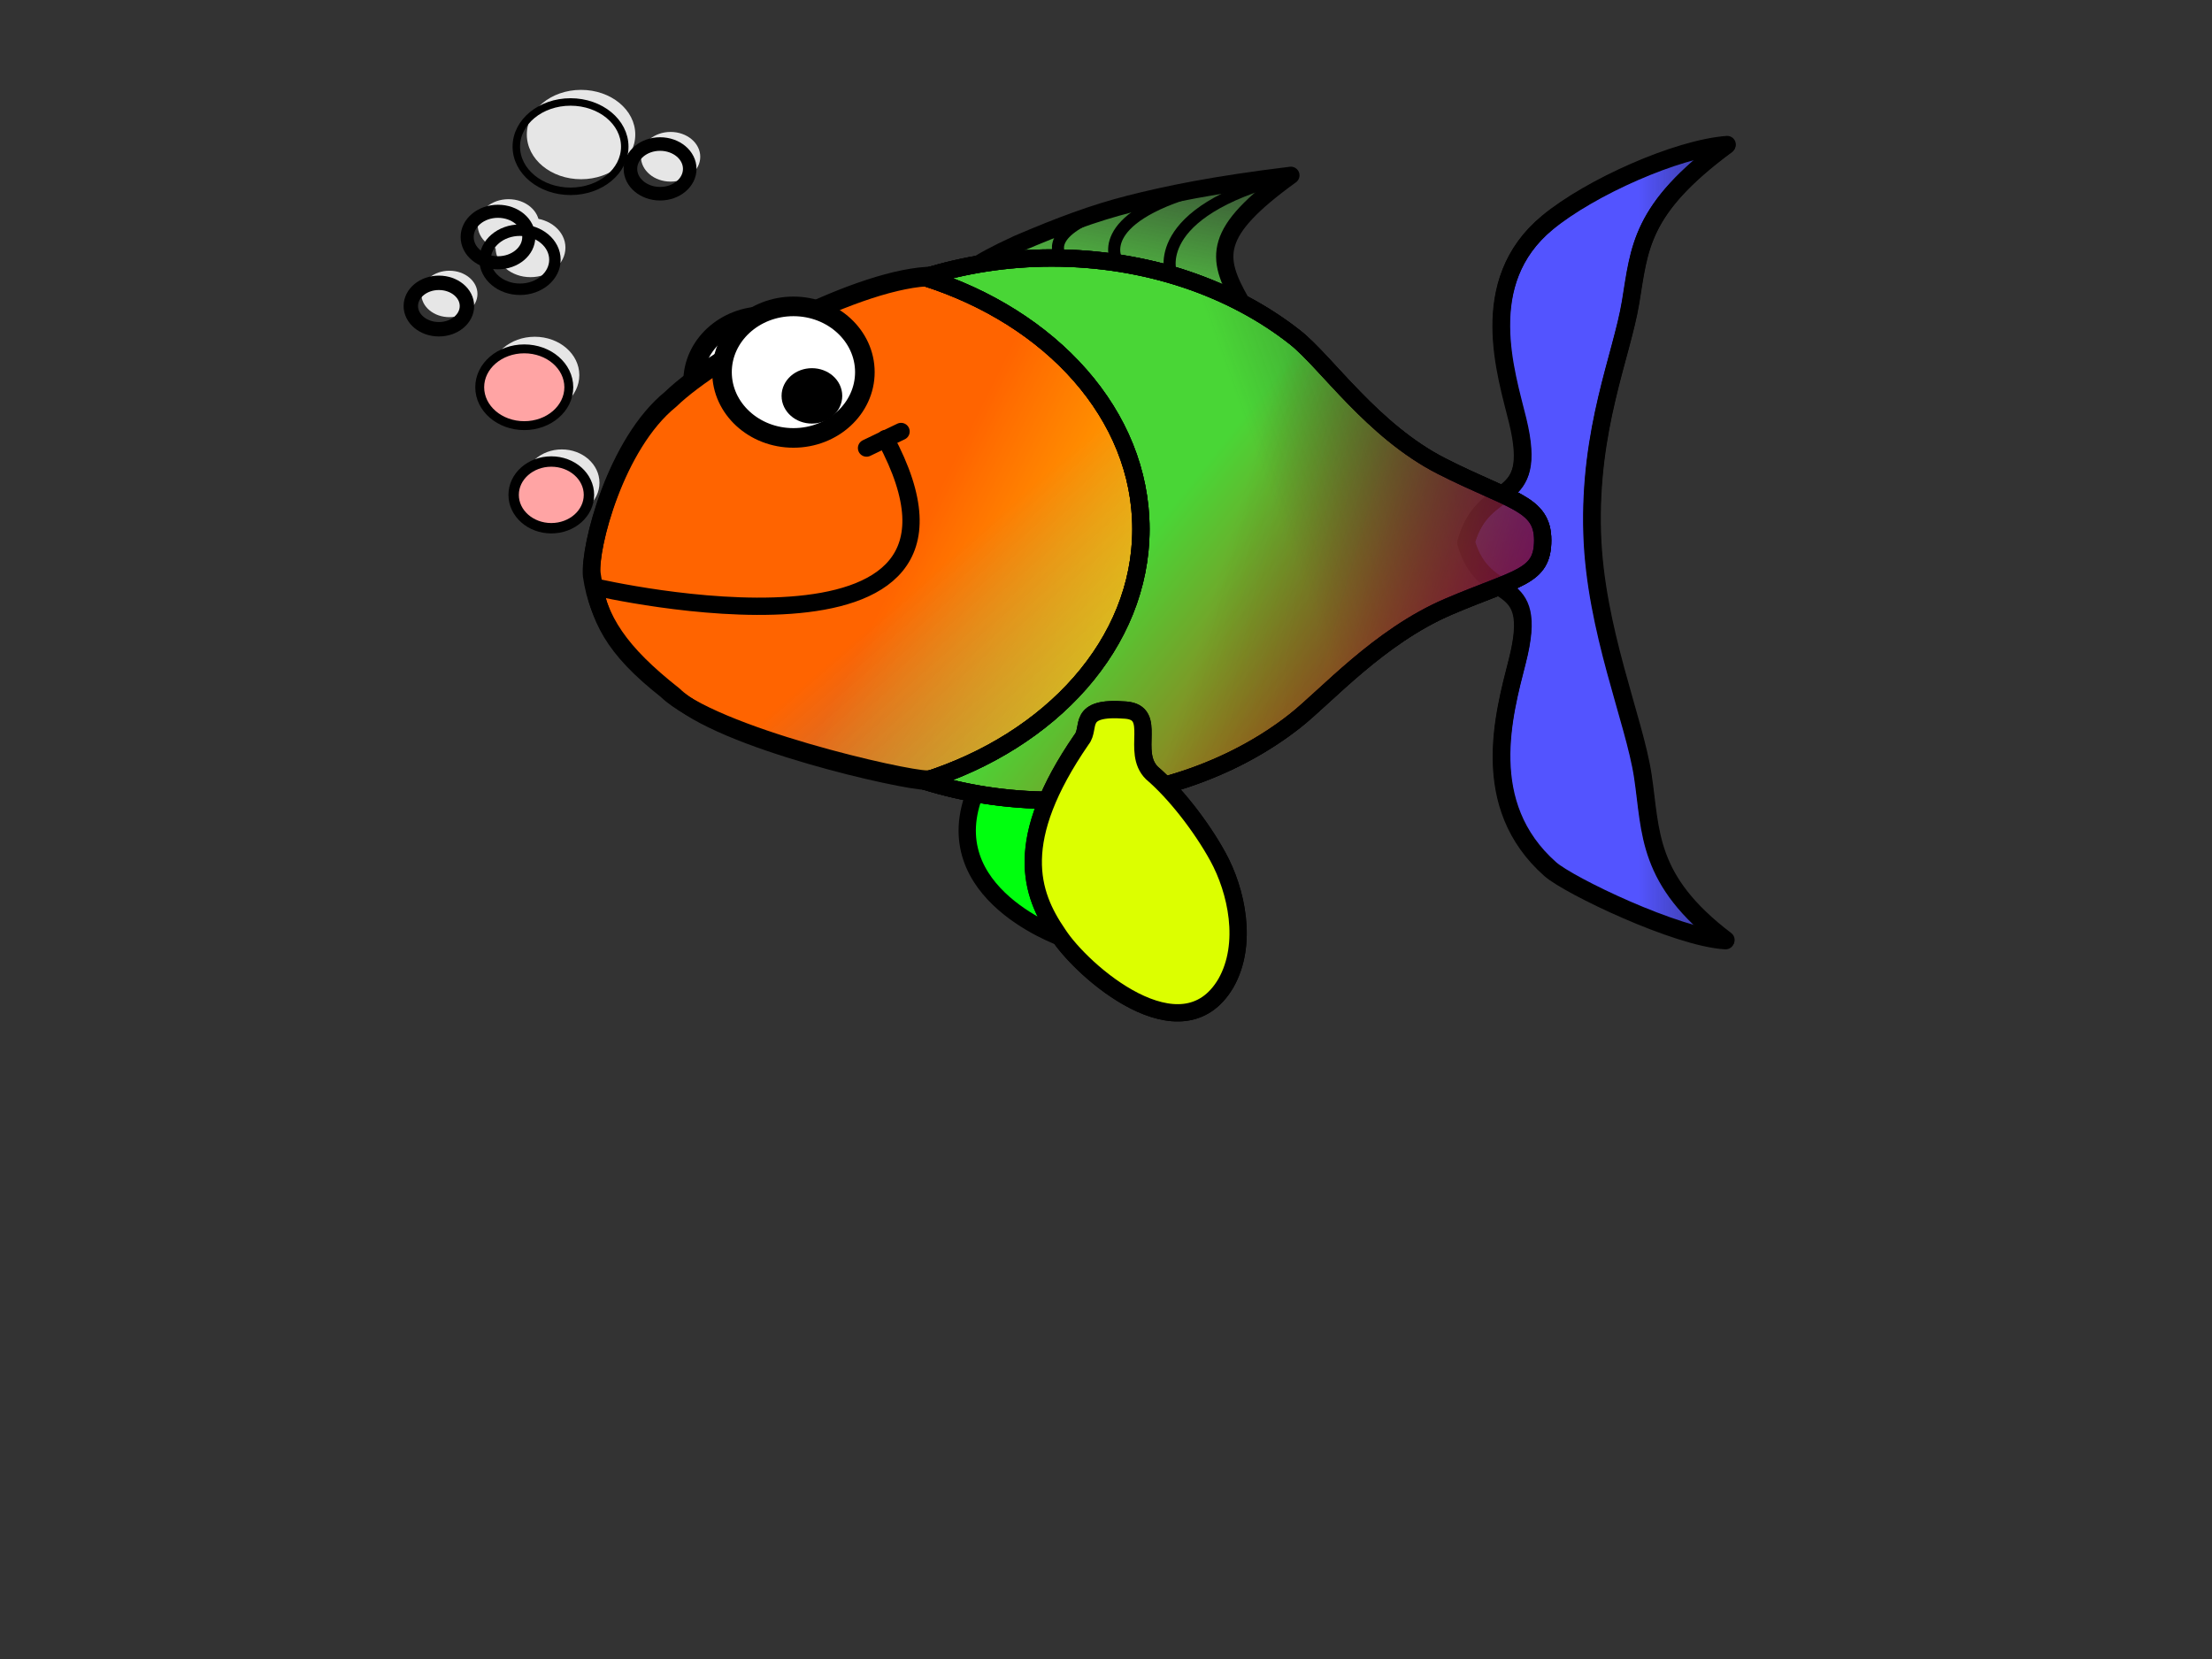
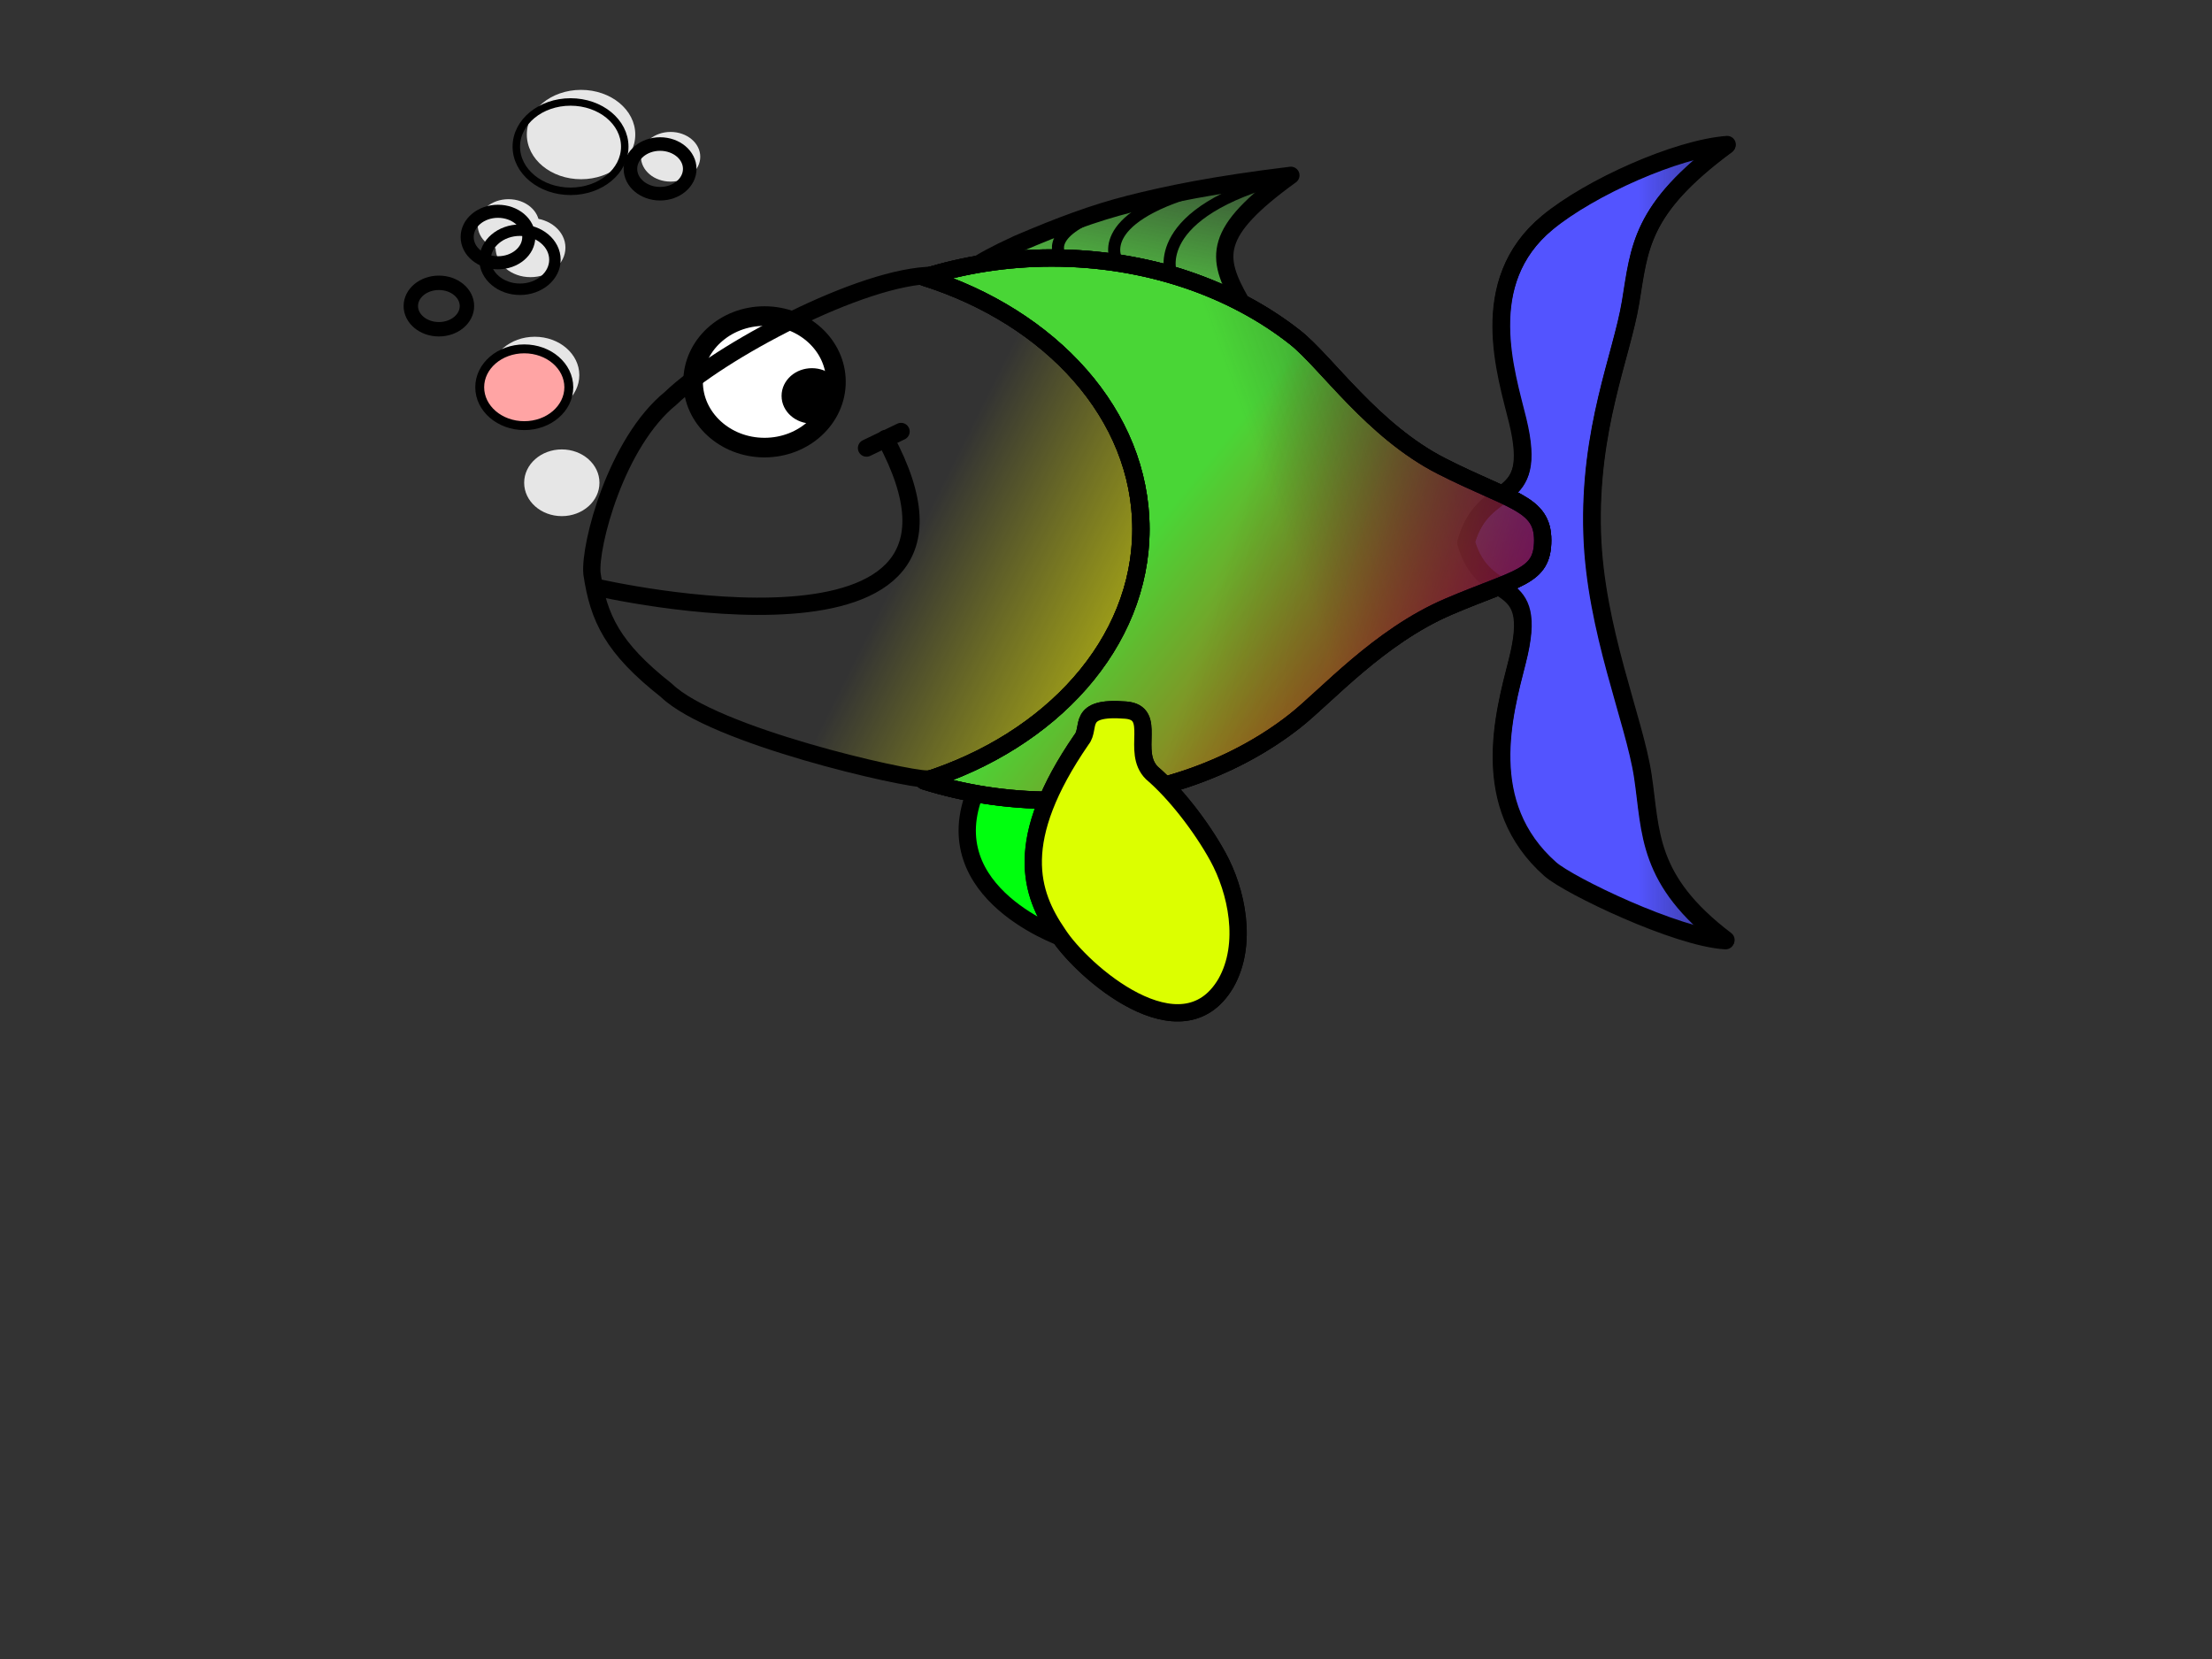
<svg xmlns="http://www.w3.org/2000/svg" xmlns:xlink="http://www.w3.org/1999/xlink" width="640" height="480">
  <rect width="100%" height="100%" fill="#333333" stroke="none" />
  <title>Fish1</title>
  <defs>
    <linearGradient id="linearGradient13672">
      <stop offset="0" id="stop13674" stop-color="#00ff0e" />
      <stop offset="1" id="stop13676" stop-opacity="0" stop-color="black" />
    </linearGradient>
    <linearGradient id="linearGradient10968">
      <stop offset="0" id="stop10970" stop-color="#dcff00" />
      <stop offset="1" id="stop10972" stop-opacity="0" stop-color="black" />
    </linearGradient>
    <linearGradient id="linearGradient10073">
      <stop offset="0" id="stop10075" stop-color="#ff2a2a" />
      <stop offset="1" id="stop10077" stop-opacity="0" stop-color="#ff2a2a" />
    </linearGradient>
    <linearGradient id="linearGradient9147">
      <stop offset="0" id="stop9149" stop-color="#5354ff" />
      <stop offset="1" id="stop9151" stop-opacity="0" stop-color="black" />
    </linearGradient>
    <linearGradient id="linearGradient7361">
      <stop offset="0" id="stop7363" stop-color="#0d00ff" />
      <stop offset="1" id="stop7365" stop-opacity="0" stop-color="black" />
    </linearGradient>
    <linearGradient id="linearGradient4688">
      <stop offset="0" id="stop4690" stop-color="#ff4100" />
      <stop offset="1" id="stop4692" stop-opacity="0" stop-color="red" />
    </linearGradient>
    <linearGradient id="linearGradient27142">
      <stop offset="0" id="stop27144" stop-color="#57d544" />
      <stop offset="1" id="stop27146" stop-opacity="0" stop-color="#57d544" />
    </linearGradient>
    <linearGradient id="linearGradient19926">
      <stop offset="0" id="stop19928" stop-color="#ffa4a4" />
      <stop offset="1" id="stop19930" stop-opacity="0" stop-color="#ffa4a4" />
    </linearGradient>
    <linearGradient id="linearGradient18124">
      <stop offset="0" id="stop18126" stop-color="red" />
      <stop offset="1" id="stop18128" stop-opacity="0" stop-color="red" />
    </linearGradient>
    <linearGradient id="linearGradient17227">
      <stop offset="0" id="stop17229" stop-color="#49d636" />
      <stop offset="1" id="stop17231" stop-opacity="0" stop-color="#49d636" />
    </linearGradient>
    <linearGradient id="linearGradient14544">
      <stop offset="0" id="stop14546" stop-color="yellow" />
      <stop offset="1" id="stop14548" stop-opacity="0" stop-color="yellow" />
    </linearGradient>
    <linearGradient id="linearGradient3664">
      <stop offset="0" id="stop3666" stop-color="#ff6400" />
      <stop offset="1" id="stop3668" stop-opacity="0" stop-color="#e5d7ce" />
    </linearGradient>
    <linearGradient xlink:href="#linearGradient3664" id="linearGradient10983" gradientUnits="userSpaceOnUse" x1="98.927" y1="378.859" x2="243.754" y2="520.482" gradientTransform="matrix(1.649,0,0,1.6,214.426,-68.972)" />
    <linearGradient xlink:href="#linearGradient14544" id="linearGradient14550" x1="437.017" y1="564.61" x2="174.522" y2="456.348" gradientUnits="userSpaceOnUse" gradientTransform="translate(147.916,189.652)" />
    <linearGradient xlink:href="#linearGradient17227" id="linearGradient17235" x1="651.695" y1="437.56" x2="885.299" y2="368.662" gradientUnits="userSpaceOnUse" gradientTransform="translate(24.497,148.513)" />
    <linearGradient xlink:href="#linearGradient18124" id="linearGradient18130" x1="848.656" y1="419.187" x2="589.805" y2="249.24" gradientUnits="userSpaceOnUse" gradientTransform="translate(24.497,148.513)" />
    <linearGradient xlink:href="#linearGradient19926" id="linearGradient23567" gradientUnits="userSpaceOnUse" x1="-483.066" y1="566.496" x2="-423.306" y2="508.083" />
    <linearGradient xlink:href="#linearGradient19926" id="linearGradient23569" gradientUnits="userSpaceOnUse" x1="-527.03" y1="465.01" x2="-422.498" y2="508.083" />
    <linearGradient xlink:href="#linearGradient19926" id="linearGradient23571" gradientUnits="userSpaceOnUse" x1="-445.557" y1="465.451" x2="-551.531" y2="550.715" />
    <linearGradient xlink:href="#linearGradient19926" id="linearGradient23573" gradientUnits="userSpaceOnUse" x1="-493.244" y1="447.227" x2="-462.018" y2="539.844" />
    <linearGradient xlink:href="#linearGradient19926" id="linearGradient23575" gradientUnits="userSpaceOnUse" x1="-513.083" y1="508.083" x2="-444.04" y2="551.367" />
    <linearGradient xlink:href="#linearGradient19926" id="linearGradient23577" gradientUnits="userSpaceOnUse" x1="-485.1" y1="534.663" x2="-398.95" y2="592.588" />
    <linearGradient xlink:href="#linearGradient19926" id="linearGradient23579" gradientUnits="userSpaceOnUse" x1="-512.959" y1="508.083" x2="-401.857" y2="576.323" />
    <linearGradient xlink:href="#linearGradient27142" id="linearGradient27148" x1="606.968" y1="345.749" x2="747.265" y2="230.798" gradientUnits="userSpaceOnUse" />
    <linearGradient xlink:href="#linearGradient19926" id="linearGradient29067" x1="-7.703" y1="8.812" x2="-6.872" y2="7.889" />
    <linearGradient xlink:href="#linearGradient19926" id="linearGradient29069" x1="-13.835" y1="10.387" x2="-11.276" y2="11.568" />
    <linearGradient xlink:href="#linearGradient19926" id="linearGradient29071" x1="-10.305" y1="4.275" x2="-12.427" y2="6.079" />
    <linearGradient xlink:href="#linearGradient19926" id="linearGradient29073" x1="-9.136" y1="4.846" x2="-8.608" y2="6.549" />
    <linearGradient xlink:href="#linearGradient19926" id="linearGradient29075" x1="-13.811" y1="11.288" x2="-11.955" y2="12.603" />
    <linearGradient xlink:href="#linearGradient19926" id="linearGradient29077" x1="-11.553" y1="10.397" x2="-9.693" y2="11.78" />
    <linearGradient xlink:href="#linearGradient19926" id="linearGradient29079" x1="-16.768" y1="13.342" x2="-13.943" y2="15.281" />
    <linearGradient xlink:href="#linearGradient18124" id="linearGradient1968" x1="1.149" y1="0.731" x2="0.518" y2="0.289" />
    <linearGradient xlink:href="#linearGradient17227" id="linearGradient1978" x1="0.669" y1="0.779" x2="1.238" y2="0.599" />
    <linearGradient xlink:href="#linearGradient14544" id="linearGradient1981" x1="1.061" y1="1.269" x2="0.371" y2="0.966" />
    <linearGradient xlink:href="#linearGradient3664" id="linearGradient1984" x1="0.517" y1="0.663" x2="1.145" y2="1.297" />
    <linearGradient xlink:href="#linearGradient27142" id="linearGradient1988" x1="0.82" y1="1.305" x2="1.482" y2="0.027" />
    <linearGradient xlink:href="#linearGradient7361" id="linearGradient7367" x1="1.531" y1="0.7" x2="0.513" y2="0.44" />
    <radialGradient xlink:href="#linearGradient4688" id="radialGradient8260" cx="916.483" cy="411.423" fx="916.483" fy="411.423" r="101.759" gradientTransform="matrix(1,0,0,3.254,0.334,-928.14)" gradientUnits="userSpaceOnUse" />
    <linearGradient xlink:href="#linearGradient9147" id="linearGradient9153" x1="0.661" y1="0.66" x2="1.837" y2="0.66" />
    <linearGradient xlink:href="#linearGradient10073" id="linearGradient10079" x1="0.901" y1="1.271" x2="2.363" y2="0.89" />
    <linearGradient xlink:href="#linearGradient10968" id="linearGradient10974" x1="1.122" y1="0.815" x2="1.355" y2="1.329" />
    <linearGradient xlink:href="#linearGradient13672" id="linearGradient13678" x1="369.902" y1="695.406" x2="460.005" y2="695.406" gradientUnits="userSpaceOnUse" gradientTransform="translate(65.453,-22.704)" />
    <linearGradient xlink:href="#linearGradient13672" id="linearGradient13681" x1="0.843" y1="1.625" x2="1.998" y2="1.625" />
    <linearGradient xlink:href="#linearGradient13672" id="linearGradient13852" gradientUnits="userSpaceOnUse" gradientTransform="translate(65.453,-22.704)" x1="369.902" y1="695.406" x2="460.005" y2="695.406" />
    <linearGradient xlink:href="#linearGradient9147" id="linearGradient13854" gradientUnits="userSpaceOnUse" x1="814.724" y1="411.423" x2="1018.241" y2="411.423" />
    <radialGradient xlink:href="#linearGradient4688" id="radialGradient13856" gradientUnits="userSpaceOnUse" gradientTransform="matrix(1,0,0,3.254,0.334,-928.14)" cx="916.483" cy="411.423" fx="916.483" fy="411.423" r="101.759" />
    <linearGradient xlink:href="#linearGradient27142" id="linearGradient13858" gradientUnits="userSpaceOnUse" gradientTransform="translate(-60.658,-167.767)" x1="606.968" y1="345.749" x2="747.265" y2="230.798" />
    <linearGradient xlink:href="#linearGradient3664" id="linearGradient13860" gradientUnits="userSpaceOnUse" gradientTransform="matrix(1.649,0,0,1.6,153.768,-236.74)" x1="98.927" y1="378.859" x2="243.754" y2="520.482" />
    <linearGradient xlink:href="#linearGradient14544" id="linearGradient13862" gradientUnits="userSpaceOnUse" gradientTransform="translate(87.257,19.885)" x1="437.017" y1="564.61" x2="174.522" y2="456.348" />
    <linearGradient xlink:href="#linearGradient17227" id="linearGradient13864" gradientUnits="userSpaceOnUse" gradientTransform="translate(-36.161,-19.255)" x1="651.695" y1="437.56" x2="885.299" y2="368.662" />
    <linearGradient xlink:href="#linearGradient18124" id="linearGradient13866" gradientUnits="userSpaceOnUse" gradientTransform="translate(-36.161,-19.255)" x1="848.656" y1="419.187" x2="589.805" y2="249.24" />
    <linearGradient xlink:href="#linearGradient19926" id="linearGradient13868" gradientUnits="userSpaceOnUse" x1="-483.066" y1="566.496" x2="-423.306" y2="508.083" />
    <linearGradient xlink:href="#linearGradient19926" id="linearGradient13870" gradientUnits="userSpaceOnUse" x1="-527.03" y1="465.01" x2="-422.498" y2="508.083" />
    <linearGradient xlink:href="#linearGradient19926" id="linearGradient13872" gradientUnits="userSpaceOnUse" x1="-445.557" y1="465.451" x2="-551.531" y2="550.715" />
    <linearGradient xlink:href="#linearGradient19926" id="linearGradient13874" gradientUnits="userSpaceOnUse" x1="-493.244" y1="447.227" x2="-462.018" y2="539.844" />
    <linearGradient xlink:href="#linearGradient19926" id="linearGradient13876" gradientUnits="userSpaceOnUse" x1="-513.083" y1="508.083" x2="-444.04" y2="551.367" />
    <linearGradient xlink:href="#linearGradient19926" id="linearGradient13878" gradientUnits="userSpaceOnUse" x1="-485.1" y1="534.663" x2="-398.95" y2="592.588" />
    <linearGradient xlink:href="#linearGradient19926" id="linearGradient13880" gradientUnits="userSpaceOnUse" x1="-512.959" y1="508.083" x2="-401.857" y2="576.323" />
    <linearGradient xlink:href="#linearGradient7361" id="linearGradient13882" gradientUnits="userSpaceOnUse" x1="969.153" y1="388.271" x2="551.694" y2="288.311" />
    <linearGradient xlink:href="#linearGradient10073" id="linearGradient13884" gradientUnits="userSpaceOnUse" x1="535.989" y1="712.175" x2="734.648" y2="630.296" />
    <linearGradient xlink:href="#linearGradient10968" id="linearGradient13886" gradientUnits="userSpaceOnUse" x1="566.036" y1="614.304" x2="597.659" y2="724.771" />
    <linearGradient xlink:href="#linearGradient13672" id="linearGradient13964" gradientUnits="userSpaceOnUse" gradientTransform="translate(65.453,-22.704)" x1="369.902" y1="695.406" x2="460.005" y2="695.406" />
    <linearGradient xlink:href="#linearGradient9147" id="linearGradient13966" gradientUnits="userSpaceOnUse" x1="814.724" y1="411.423" x2="1018.241" y2="411.423" />
    <radialGradient xlink:href="#linearGradient4688" id="radialGradient13968" gradientUnits="userSpaceOnUse" gradientTransform="matrix(1,0,0,3.254,0.334,-928.14)" cx="916.483" cy="411.423" fx="916.483" fy="411.423" r="101.759" />
    <linearGradient xlink:href="#linearGradient27142" id="linearGradient13970" gradientUnits="userSpaceOnUse" gradientTransform="translate(-60.658,-167.767)" x1="606.968" y1="345.749" x2="747.265" y2="230.798" />
    <linearGradient xlink:href="#linearGradient3664" id="linearGradient13972" gradientUnits="userSpaceOnUse" gradientTransform="matrix(1.649,0,0,1.6,153.768,-236.74)" x1="98.927" y1="378.859" x2="243.754" y2="520.482" />
    <linearGradient xlink:href="#linearGradient14544" id="linearGradient13974" gradientUnits="userSpaceOnUse" gradientTransform="translate(87.257,19.885)" x1="437.017" y1="564.61" x2="174.522" y2="456.348" />
    <linearGradient xlink:href="#linearGradient17227" id="linearGradient13976" gradientUnits="userSpaceOnUse" gradientTransform="translate(-36.161,-19.255)" x1="651.695" y1="437.56" x2="885.299" y2="368.662" />
    <linearGradient xlink:href="#linearGradient18124" id="linearGradient13978" gradientUnits="userSpaceOnUse" gradientTransform="translate(-36.161,-19.255)" x1="848.656" y1="419.187" x2="589.805" y2="249.24" />
    <linearGradient xlink:href="#linearGradient19926" id="linearGradient13980" gradientUnits="userSpaceOnUse" x1="-483.066" y1="566.496" x2="-423.306" y2="508.083" />
    <linearGradient xlink:href="#linearGradient19926" id="linearGradient13982" gradientUnits="userSpaceOnUse" x1="-527.03" y1="465.01" x2="-422.498" y2="508.083" />
    <linearGradient xlink:href="#linearGradient19926" id="linearGradient13984" gradientUnits="userSpaceOnUse" x1="-445.557" y1="465.451" x2="-551.531" y2="550.715" />
    <linearGradient xlink:href="#linearGradient19926" id="linearGradient13986" gradientUnits="userSpaceOnUse" x1="-493.244" y1="447.227" x2="-462.018" y2="539.844" />
    <linearGradient xlink:href="#linearGradient19926" id="linearGradient13988" gradientUnits="userSpaceOnUse" x1="-513.083" y1="508.083" x2="-444.04" y2="551.367" />
    <linearGradient xlink:href="#linearGradient19926" id="linearGradient13990" gradientUnits="userSpaceOnUse" x1="-485.1" y1="534.663" x2="-398.95" y2="592.588" />
    <linearGradient xlink:href="#linearGradient19926" id="linearGradient13992" gradientUnits="userSpaceOnUse" x1="-512.959" y1="508.083" x2="-401.857" y2="576.323" />
    <linearGradient xlink:href="#linearGradient7361" id="linearGradient13994" gradientUnits="userSpaceOnUse" x1="969.153" y1="388.271" x2="551.694" y2="288.311" />
    <linearGradient xlink:href="#linearGradient10073" id="linearGradient13996" gradientUnits="userSpaceOnUse" x1="535.989" y1="712.175" x2="734.648" y2="630.296" />
    <linearGradient xlink:href="#linearGradient10968" id="linearGradient13998" gradientUnits="userSpaceOnUse" x1="566.036" y1="614.304" x2="597.659" y2="724.771" />
  </defs>
  <g>
    <title>Layer 1</title>
    <g id="layer1">
      <g id="g13699">
        <path id="path10998" d="m283.652,225.437l0.107,0.197c-15.94,31.292 21.826,45.118 24.396,46.016l0.048,0.088c0.012,-0.022 0.024,-0.043 0.036,-0.066c0.042,0.014 0.166,0.066 0.166,0.066l4.084,-15.357c15.941,-31.292 -26.018,-29.958 -28.588,-30.857l-0.048,-0.088c-0.012,0.022 -0.024,0.043 -0.036,0.066c-0.042,-0.014 -0.166,-0.066 -0.166,-0.066z" stroke-miterlimit="4" stroke-linejoin="round" stroke-linecap="round" stroke-width="5" stroke="black" fill-rule="evenodd" fill="url(#linearGradient13681)" />
        <path id="rect2007" d="m447.632,64.544c12.368,-10.222 37.452,-21.401 51.965,-22.494c-25.213,18.583 -25.282,29.838 -27.876,45.495c-2.595,15.657 -12.087,36.556 -11.115,66.988c0.888,27.785 12.223,53.876 14.661,70.146c2.438,16.269 0.983,30.044 23.986,47.496c-14.165,-0.807 -45.396,-15.835 -50.768,-20.584c-20.978,-18.545 -13.44,-44.899 -9.546,-60.185c6.731,-26.429 -9.541,-15.717 -14.831,-34.397c5.29,-18.681 21.245,-9.192 14.938,-35.194c-3.259,-13.436 -12.257,-40.042 8.587,-57.27z" stroke-dashoffset="0" stroke-miterlimit="4" stroke-linejoin="round" stroke-linecap="round" stroke-width="5" stroke="black" fill-rule="nonzero" fill="url(#linearGradient9153)" />
        <path d="m447.759,64.312c12.368,-10.222 37.452,-21.401 51.965,-22.494c-25.213,18.583 -25.282,29.838 -27.876,45.495c-2.595,15.657 -12.087,36.556 -11.115,66.988c0.888,27.785 12.223,53.876 14.661,70.146c2.438,16.269 0.983,30.044 23.986,47.496c-14.165,-0.807 -45.396,-15.835 -50.768,-20.584c-20.978,-18.545 -13.44,-44.899 -9.546,-60.185c6.731,-26.429 -9.541,-15.717 -14.831,-34.397c5.29,-18.681 21.245,-9.192 14.938,-35.194c-3.259,-13.436 -12.257,-40.042 8.587,-57.27l0,0z" id="path7373" stroke-dashoffset="0" stroke-miterlimit="4" stroke-linejoin="round" stroke-linecap="round" stroke-width="5" stroke="black" fill-rule="nonzero" fill="url(#radialGradient8260)" />
        <path id="path23581" d="m294.556,70.502c12.138,-5.176 21.834,-8.833 32.282,-11.486c10.448,-2.653 24.143,-5.558 46.65,-8.287c-22.859,16.526 -21.827,23.636 -14.371,36.733c-4.186,-1.888 -14.763,-7.005 -25.594,-9.416c-13.219,-2.942 -19.705,-2.543 -30.173,-2.611c-10.468,-0.068 -17.768,1.858 -21.082,2.859c-3.05,0.921 -1.49,-1.473 12.288,-7.792z" stroke-dashoffset="0" stroke-miterlimit="4" stroke-linejoin="round" stroke-linecap="round" stroke-width="5" stroke="black" fill-rule="nonzero" fill="url(#linearGradient1988)" />
        <path id="path2777" d="m241.866,110.476c0,10.509 -9.254,19.029 -20.668,19.029c-11.415,0 -20.668,-8.52 -20.668,-19.029c0,-10.509 9.254,-19.029 20.668,-19.029c11.415,0 20.668,8.52 20.668,19.029z" stroke-dashoffset="0" stroke-miterlimit="4" stroke-linejoin="round" stroke-linecap="round" stroke-width="5.669" stroke="black" fill-rule="nonzero" fill="white" />
-         <path id="path1883" d="m336.967,153.177c0,20.12 -8.442,38.345 -22.084,51.54c-13.642,13.195 -37.127,21.205 -46.884,21.316c-6.211,0.071 -59.394,-11.753 -73.036,-24.948c-15.639,-12.311 -21.908,-21.641 -23.82,-34.52c-0.747,-8.055 6.939,-37.885 22.834,-50.74c13.643,-13.195 55.323,-35.547 76.126,-35.547c20.803,0 31.139,8.165 44.781,21.36c13.643,13.195 22.084,31.42 22.084,51.54z" stroke-dashoffset="0" stroke-miterlimit="4" stroke-linejoin="round" stroke-linecap="round" stroke-width="5" stroke="black" fill-rule="nonzero" fill="url(#linearGradient1984)" />
        <path d="m337.093,152.535c0,20.12 -8.442,38.345 -22.084,51.54c-13.643,13.195 -37.127,21.205 -46.884,21.316c-6.211,0.071 -61.676,-12.453 -75.318,-25.648c-15.639,-12.311 -19.627,-20.941 -21.538,-33.82c-0.747,-8.055 6.939,-37.885 22.834,-50.74c13.642,-13.195 55.323,-35.547 76.126,-35.547c20.803,0 31.139,8.165 44.781,21.36c13.642,13.195 22.084,31.42 22.084,51.54z" id="path10986" stroke-dashoffset="0" stroke-miterlimit="4" stroke-linejoin="round" stroke-linecap="round" stroke-width="5" stroke="black" fill-rule="nonzero" fill="url(#linearGradient1981)" />
        <path id="path1874" d="m304.322,74.638c-13.031,0 -25.475,1.99 -36.885,5.582c36.71,11.557 62.672,39.829 62.672,72.865c0,33.035 -25.962,61.318 -62.672,72.876c11.41,3.592 23.854,5.582 36.885,5.582c27.477,0 52.367,-8.789 70.386,-22.99c9.01,-7.101 24.308,-24.421 44.339,-33c20.032,-8.579 27.306,-8.418 27.306,-19.244c0,-10.826 -9.199,-11.245 -29.23,-21.435c-20.032,-10.19 -33.405,-30.152 -42.415,-37.251c-18.02,-14.199 -42.909,-22.985 -70.386,-22.985z" stroke-dashoffset="0" stroke-miterlimit="4" stroke-linejoin="round" stroke-linecap="round" stroke-width="5.006" stroke="black" fill-rule="nonzero" fill="url(#linearGradient1978)" />
        <g id="g9179">
-           <path id="path1886" d="m250.232,107.675c0,10.509 -9.254,19.029 -20.668,19.029c-11.415,0 -20.668,-8.52 -20.668,-19.029c0,-10.509 9.254,-19.029 20.668,-19.029c11.415,0 20.668,8.52 20.668,19.029z" stroke-dashoffset="0" stroke-miterlimit="4" stroke-linejoin="round" stroke-linecap="round" stroke-width="5.669" stroke="black" fill-rule="nonzero" fill="white" />
          <path id="path2775" d="m241.188,114.54c0.002,3.045 -2.809,5.514 -6.277,5.514c-3.468,0 -6.279,-2.469 -6.277,-5.514c-0.001,-3.045 2.809,-5.514 6.277,-5.514c3.468,0 6.279,2.469 6.277,5.514z" stroke-dashoffset="0" stroke-miterlimit="4" stroke-linejoin="round" stroke-linecap="round" stroke-width="5" stroke="black" fill-rule="nonzero" fill="black" />
          <path d="m256.17,126.905c38.197,71.154 -83.562,43.027 -83.562,43.027" id="path6337" stroke-miterlimit="4" marker-start="none" stroke-linejoin="round" stroke-linecap="round" stroke-width="5" stroke="black" fill-rule="evenodd" fill="none" />
          <path d="m250.716,129.639c9.986,-4.796 9.986,-4.796 9.986,-4.796" id="path9184" stroke-miterlimit="4" stroke-linejoin="round" stroke-linecap="round" stroke-width="5" stroke="black" fill-rule="evenodd" fill="none" />
        </g>
        <path d="m304.322,74.638c-13.031,0 -25.475,1.99 -36.885,5.582c36.71,11.557 62.672,39.829 62.672,72.865c0,33.035 -25.962,61.318 -62.672,72.876c11.41,3.592 23.854,5.582 36.885,5.582c27.477,0 52.367,-8.789 70.386,-22.99c9.01,-7.101 24.308,-24.421 44.339,-33c20.032,-8.579 27.306,-8.418 27.306,-19.244c0,-10.826 -9.199,-11.245 -29.23,-21.435c-20.032,-10.19 -33.405,-30.152 -42.415,-37.251c-18.02,-14.199 -42.909,-22.985 -70.386,-22.985z" id="path17237" stroke-dashoffset="0" stroke-miterlimit="4" stroke-linejoin="round" stroke-linecap="round" stroke-width="5.006" stroke="black" fill-rule="nonzero" fill="url(#linearGradient1968)" />
        <g id="g22661">
          <path id="path19957" d="m183.804,38.927c0,7.139 -7.023,12.927 -15.687,12.927c-8.664,0 -15.687,-5.787 -15.687,-12.927c0,-7.139 7.023,-12.927 15.687,-12.927c8.664,0 15.687,5.787 15.687,12.927z" stroke-dashoffset="0" stroke-miterlimit="4" stroke-linejoin="round" stroke-linecap="round" stroke-width="0" stroke="black" fill-rule="nonzero" fill="#e6e6e6" />
          <path d="m156.035,65.079c0,4.114 -3.991,7.449 -8.914,7.449c-4.923,0 -8.914,-3.335 -8.914,-7.449c0,-4.114 3.991,-7.449 8.914,-7.449c4.923,0 8.914,3.335 8.914,7.449z" id="path19959" stroke-dashoffset="0" stroke-miterlimit="4" stroke-linejoin="round" stroke-linecap="round" stroke-width="0" stroke="black" fill-rule="nonzero" fill="#e6e6e6" />
          <path d="m173.443,139.681c0,5.33 -4.878,9.651 -10.894,9.651c-6.017,0 -10.894,-4.321 -10.894,-9.651c0,-5.33 4.878,-9.651 10.894,-9.651c6.017,0 10.894,4.321 10.894,9.651z" id="path19961" stroke-dashoffset="0" stroke-miterlimit="4" stroke-linejoin="round" stroke-linecap="round" stroke-width="0" stroke="black" fill-rule="nonzero" fill="#e6e6e6" />
          <path id="path19963" d="m167.616,108.543c0,6.135 -5.771,11.109 -12.889,11.109c-7.119,0 -12.889,-4.974 -12.889,-11.109c0,-6.135 5.771,-11.109 12.889,-11.109c7.119,0 12.889,4.974 12.889,11.109z" stroke-dashoffset="0" stroke-miterlimit="4" stroke-linejoin="round" stroke-linecap="round" stroke-width="0" stroke="black" fill-rule="nonzero" fill="#e6e6e6" />
-           <path d="m138.144,85.044c0,3.71 -3.635,6.717 -8.119,6.717c-4.484,0 -8.119,-3.007 -8.119,-6.717c0,-3.71 3.635,-6.717 8.119,-6.717c4.484,0 8.119,3.007 8.119,6.717z" id="path19965" stroke-dashoffset="0" stroke-miterlimit="4" stroke-linejoin="round" stroke-linecap="round" stroke-width="0" stroke="black" fill-rule="nonzero" fill="#e6e6e6" />
          <path id="path19967" d="m163.598,71.644c0,4.72 -4.525,8.547 -10.107,8.547c-5.582,0 -10.107,-3.827 -10.107,-8.547c0,-4.72 4.525,-8.547 10.107,-8.547c5.582,0 10.107,3.827 10.107,8.547z" stroke-dashoffset="0" stroke-miterlimit="4" stroke-linejoin="round" stroke-linecap="round" stroke-width="0" stroke="black" fill-rule="nonzero" fill="#e6e6e6" />
          <path d="m202.605,45.359c0,3.969 -3.841,7.187 -8.58,7.187c-4.739,0 -8.58,-3.218 -8.58,-7.187c0,-3.969 3.841,-7.187 8.58,-7.187c4.739,0 8.58,3.218 8.58,7.187z" id="path19969" stroke-dashoffset="0" stroke-miterlimit="4" stroke-linejoin="round" stroke-linecap="round" stroke-width="0" stroke="black" fill-rule="nonzero" fill="#e6e6e6" />
          <g id="g19946">
            <path id="path15447" d="m180.762,42.428c0,7.139 -7.023,12.926 -15.687,12.926c-8.664,0 -15.687,-5.787 -15.687,-12.926c0,-7.139 7.023,-12.927 15.687,-12.927c8.664,0 15.687,5.787 15.687,12.927z" stroke-dashoffset="0" stroke-miterlimit="4" stroke-linejoin="round" stroke-linecap="round" stroke-width="2.163" stroke="black" fill-rule="nonzero" fill="url(#linearGradient29067)" />
            <path d="m152.993,68.58c0,4.114 -3.991,7.449 -8.914,7.449c-4.923,0 -8.914,-3.335 -8.914,-7.449c0,-4.114 3.991,-7.449 8.914,-7.449c4.923,0 8.914,3.335 8.914,7.449z" id="path15445" stroke-dashoffset="0" stroke-miterlimit="4" stroke-linejoin="round" stroke-linecap="round" stroke-width="3.78" stroke="black" fill-rule="nonzero" fill="url(#linearGradient29069)" />
-             <path d="m170.401,143.182c0,5.33 -4.878,9.651 -10.894,9.651c-6.017,0 -10.894,-4.321 -10.894,-9.651c0,-5.33 4.878,-9.651 10.894,-9.651c6.017,0 10.894,4.321 10.894,9.651z" id="path14552" stroke-dashoffset="0" stroke-miterlimit="4" stroke-linejoin="round" stroke-linecap="round" stroke-width="3.004" stroke="black" fill-rule="nonzero" fill="url(#linearGradient29071)" />
            <path id="path15439" d="m164.574,112.044c0,6.135 -5.771,11.109 -12.889,11.109c-7.119,0 -12.889,-4.974 -12.889,-11.109c0,-6.135 5.771,-11.109 12.889,-11.109c7.119,0 12.889,4.974 12.889,11.109z" stroke-dashoffset="0" stroke-miterlimit="4" stroke-linejoin="round" stroke-linecap="round" stroke-width="2.574" stroke="black" fill-rule="nonzero" fill="url(#linearGradient29073)" />
            <path d="m135.102,88.545c0,3.71 -3.635,6.717 -8.119,6.717c-4.484,0 -8.119,-3.007 -8.119,-6.717c0,-3.71 3.635,-6.717 8.119,-6.717c4.484,0 8.119,3.007 8.119,6.717z" id="path15441" stroke-dashoffset="0" stroke-miterlimit="4" stroke-linejoin="round" stroke-linecap="round" stroke-width="4.171" stroke="black" fill-rule="nonzero" fill="url(#linearGradient29075)" />
            <path id="path15443" d="m160.556,75.145c0,4.72 -4.525,8.547 -10.107,8.547c-5.582,0 -10.107,-3.827 -10.107,-8.547c0,-4.72 4.525,-8.547 10.107,-8.547c5.582,0 10.107,3.827 10.107,8.547z" stroke-dashoffset="0" stroke-miterlimit="4" stroke-linejoin="round" stroke-linecap="round" stroke-width="3.314" stroke="black" fill-rule="nonzero" fill="url(#linearGradient29077)" />
            <path d="m199.563,48.86c0,3.969 -3.841,7.187 -8.58,7.187c-4.739,0 -8.58,-3.218 -8.58,-7.187c0,-3.969 3.841,-7.187 8.58,-7.187c4.739,0 8.58,3.218 8.58,7.187z" id="path18138" stroke-dashoffset="0" stroke-miterlimit="4" stroke-linejoin="round" stroke-linecap="round" stroke-width="3.922" stroke="black" fill-rule="nonzero" fill="url(#linearGradient29079)" />
          </g>
        </g>
        <path id="path27156" d="m318.286,61.546c-17.023,6.452 -11.247,12.877 -11.247,12.877" stroke-miterlimit="4" stroke-linejoin="round" stroke-linecap="round" stroke-width="3.5" stroke="black" fill-rule="evenodd" fill="none" />
        <path d="m346.994,54.691c-31.291,8.809 -23.857,20.825 -23.857,20.825" id="path28946" stroke-miterlimit="4" stroke-linejoin="round" stroke-linecap="round" stroke-width="3.5" stroke="black" fill-rule="evenodd" fill="none" />
        <path id="path28948" d="m372.469,51.073c-40.418,10.415 -33.645,28.158 -33.645,28.158" stroke-miterlimit="4" stroke-linejoin="round" stroke-linecap="round" stroke-width="3.5" stroke="black" fill-rule="evenodd" fill="none" />
        <path id="path5587" d="m304.322,74.638c-13.031,0 -25.475,1.99 -36.885,5.582c36.71,11.557 62.672,39.829 62.672,72.865c0,33.035 -25.962,61.318 -62.672,72.876c11.41,3.592 23.854,5.582 36.885,5.582c27.477,0 52.367,-8.789 70.386,-22.99c9.01,-7.101 24.308,-24.421 44.339,-33c20.032,-8.579 27.306,-8.418 27.306,-19.244c0,-10.826 -9.199,-11.245 -29.23,-21.435c-20.032,-10.19 -33.405,-30.152 -42.415,-37.251c-18.02,-14.199 -42.909,-22.985 -70.386,-22.985z" stroke-dashoffset="0" stroke-miterlimit="4" stroke-linejoin="round" stroke-linecap="round" stroke-width="5.006" stroke="black" fill-rule="nonzero" fill="url(#linearGradient7367)" />
        <g id="g10976">
          <path d="m354.707,284.438c-12.771,21.746 -41.594,-3.293 -48.627,-14.234c-7.985,-11.651 -13.277,-27.024 6.845,-56.237c2.811,-3.394 -1.732,-9.678 12.779,-8.512c9.406,0.756 1.394,12.073 7.586,18.196c6.85,5.859 14.345,15.604 19.057,24.163c5.438,9.879 8.796,25.264 2.36,36.623z" id="path9185" stroke-dashoffset="0" stroke-miterlimit="4" stroke-linejoin="round" stroke-linecap="round" stroke-width="5" stroke="black" fill-rule="nonzero" fill="url(#linearGradient10079)" />
          <path id="path10081" d="m354.707,284.438c-12.771,21.746 -41.594,-3.293 -48.627,-14.234c-7.985,-11.651 -13.277,-27.024 6.845,-56.237c2.811,-3.394 -1.732,-9.678 12.779,-8.512c9.406,0.756 1.394,12.073 7.586,18.196c6.85,5.859 14.345,15.604 19.057,24.163c5.438,9.879 8.796,25.264 2.36,36.623z" stroke-dashoffset="0" stroke-miterlimit="4" stroke-linejoin="round" stroke-linecap="round" stroke-width="5" stroke="black" fill-rule="nonzero" fill="url(#linearGradient10974)" />
        </g>
      </g>
    </g>
  </g>
</svg>